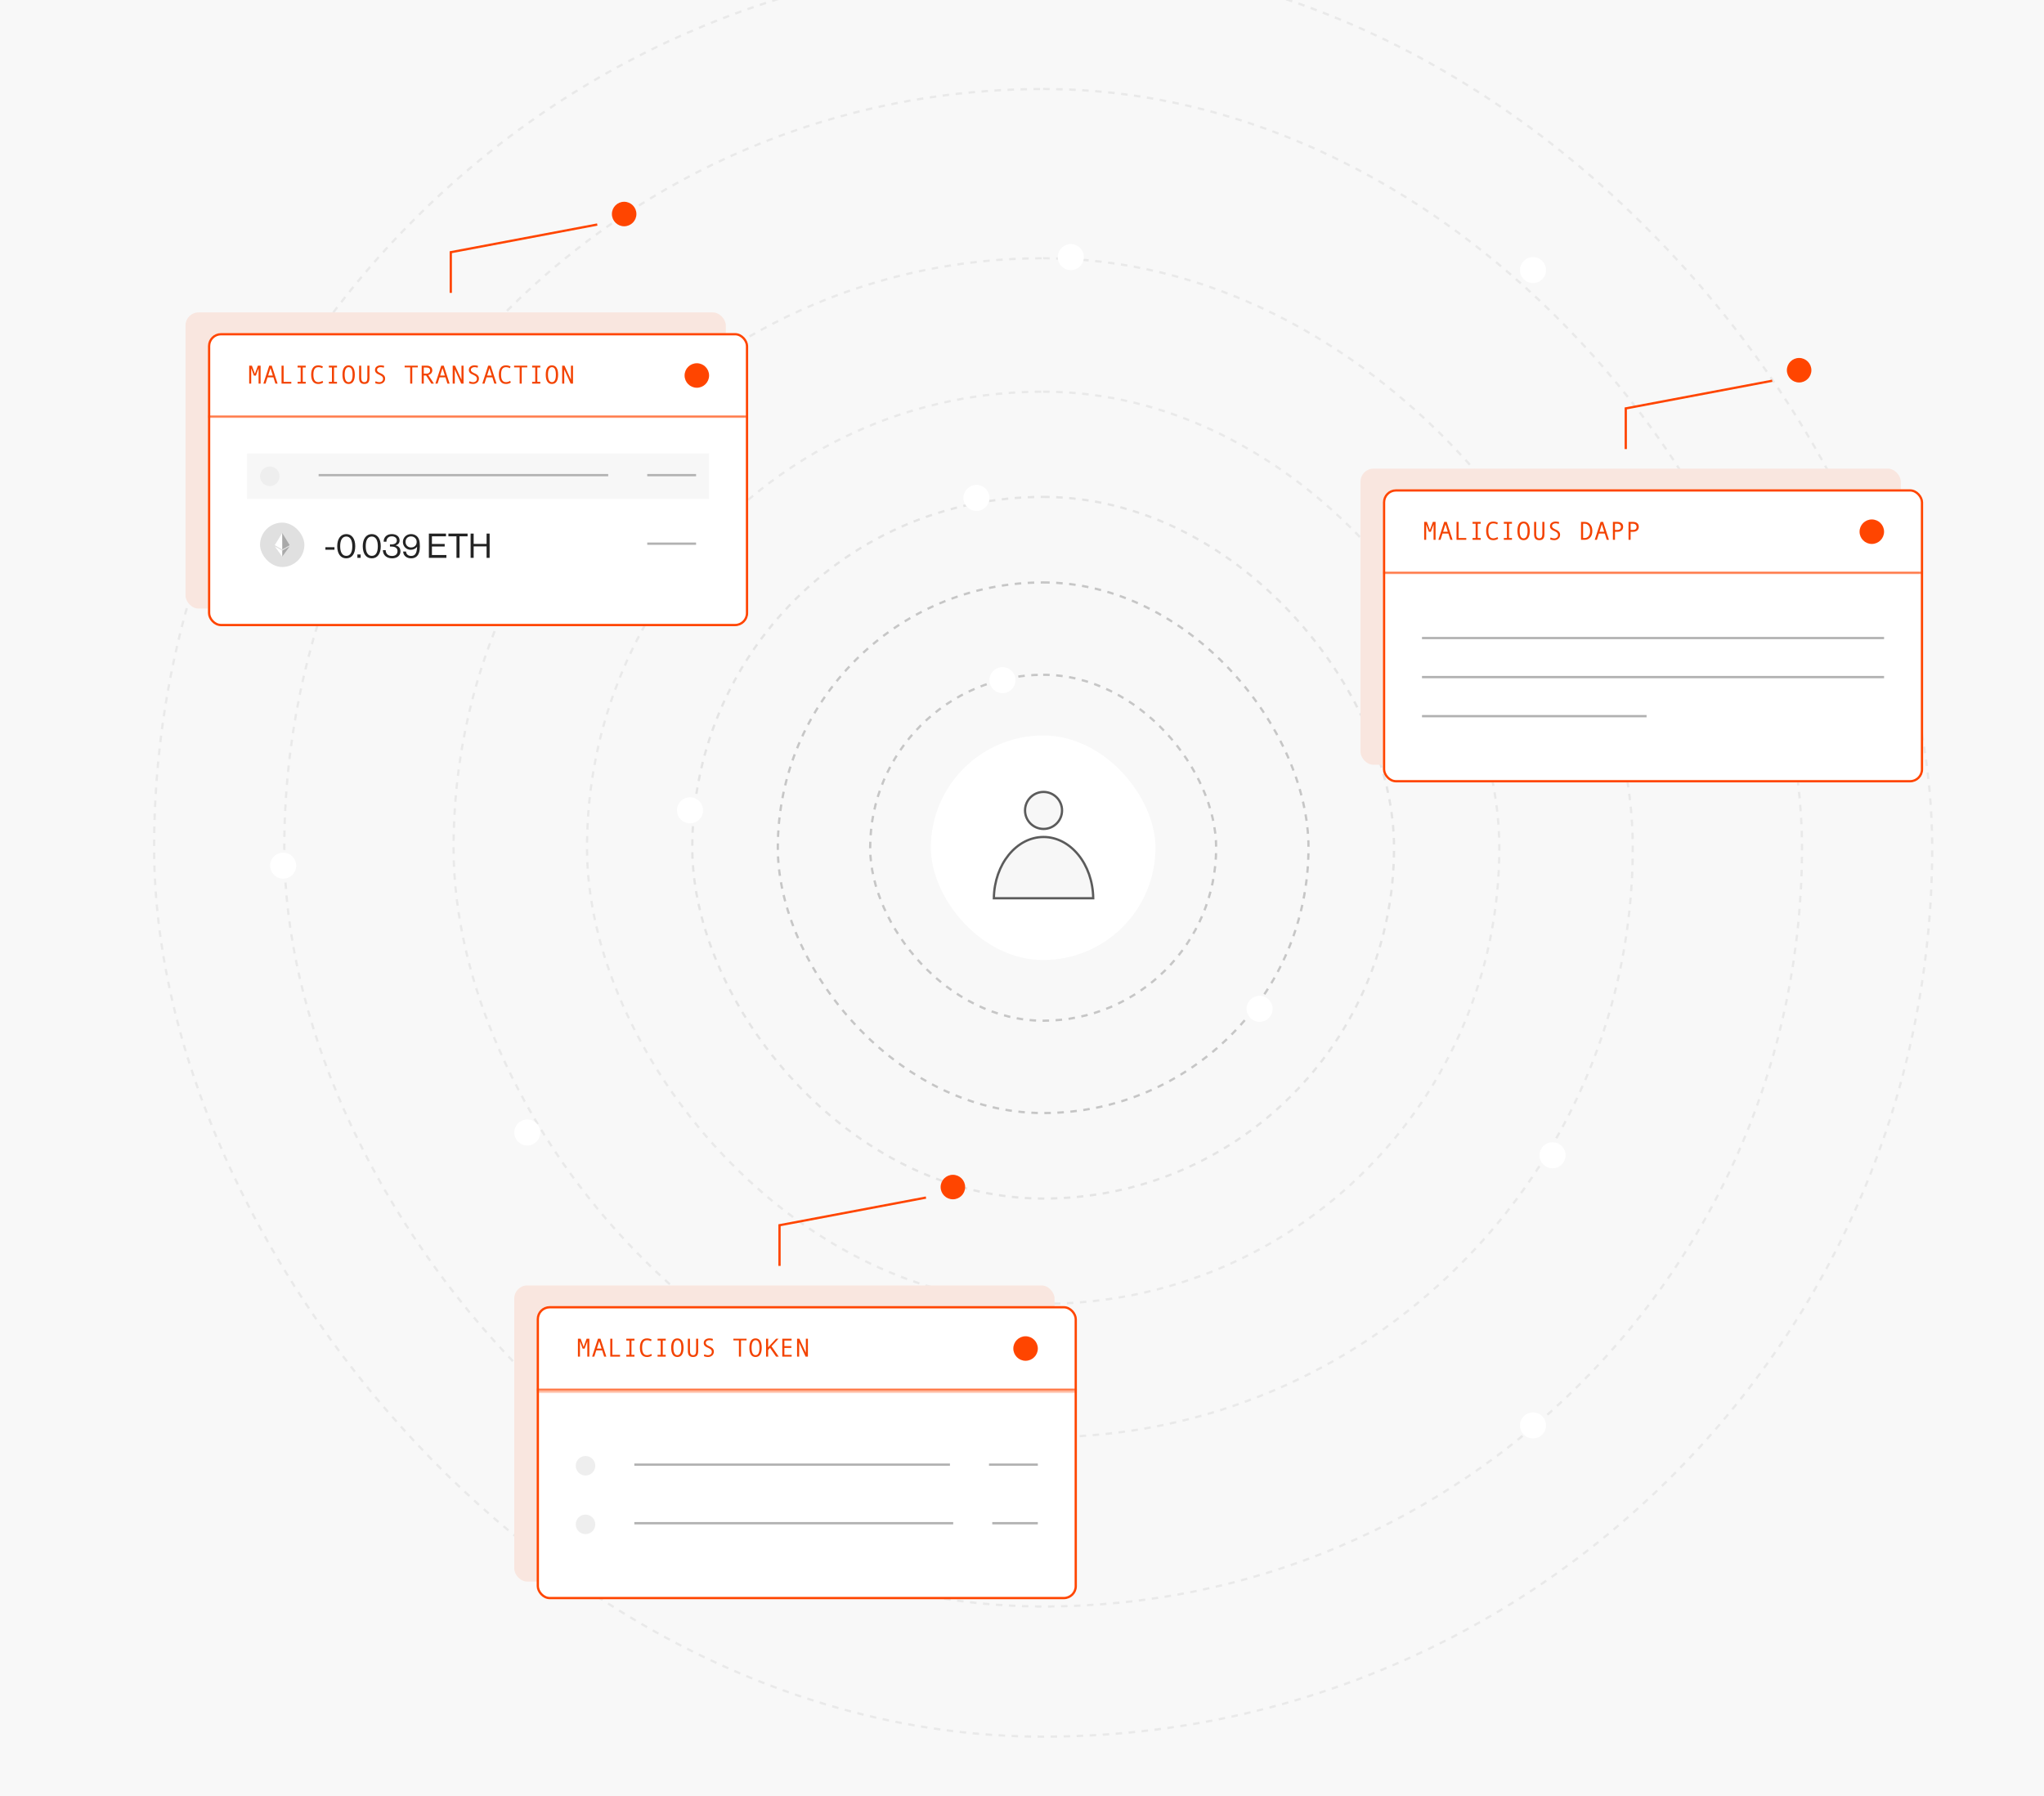
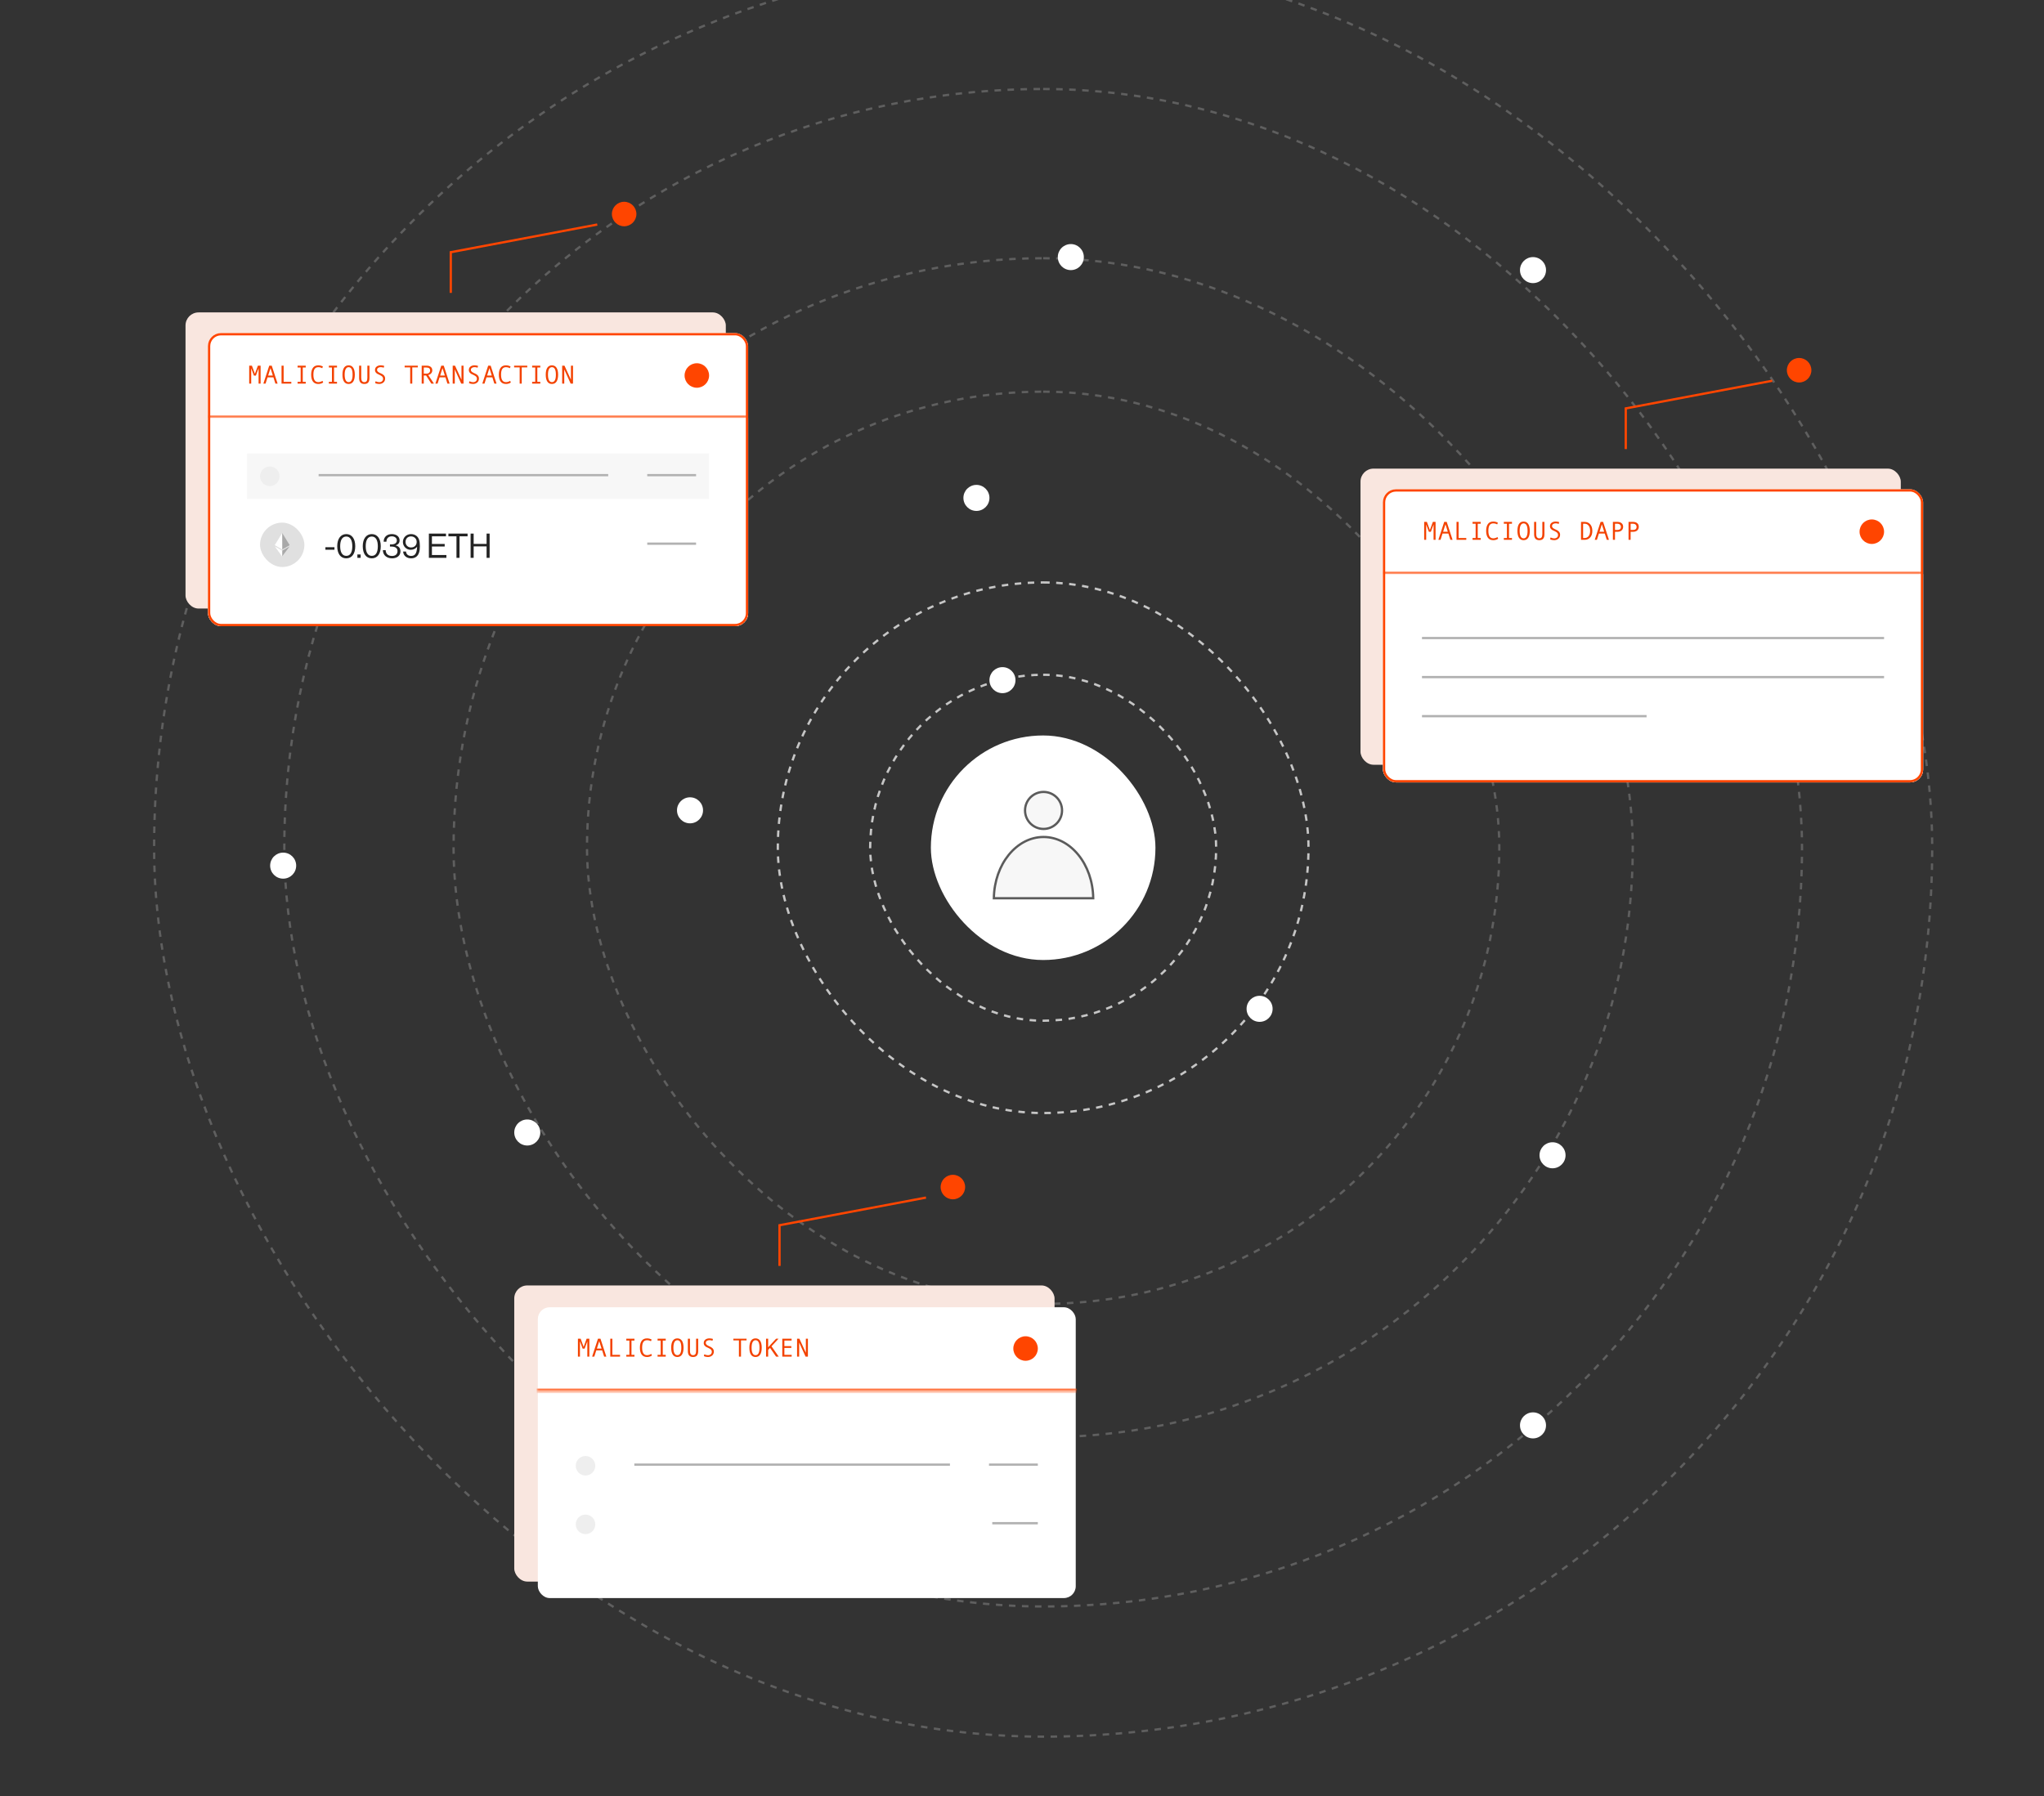
<svg xmlns="http://www.w3.org/2000/svg" width="628" height="552" viewBox="0 0 628 552" fill="none">
  <rect x="0" y="0" width="628" height="552" fill="#333333" stroke="none" />
  <g clip-path="url(#clip0_1670_15045)">
-     <rect width="628" height="552" fill="#F8F8F8" />
    <rect x="238.975" y="178.976" width="163.048" height="163.048" rx="81.524" stroke="#C6C6C6" stroke-width="0.7" stroke-dasharray="2 2" />
    <rect x="267.35" y="207.35" width="106.3" height="106.3" rx="53.15" stroke="#C6C6C6" stroke-width="0.7" stroke-dasharray="2 2" />
    <rect x="286" y="226" width="69" height="69" rx="34.5" fill="white" />
    <path d="M305.353 276.018H335.886C335.737 265.516 328.892 257.194 320.619 257.194C312.347 257.194 305.502 265.516 305.353 276.018Z" fill="#F7F7F7" stroke="#5B5B5B" stroke-width="0.7" />
    <circle cx="6.035" cy="6.035" r="5.685" transform="matrix(-1 0 0 1 326.654 243)" fill="#F7F7F7" stroke="#5B5B5B" stroke-width="0.7" />
-     <rect x="212.696" y="152.695" width="215.609" height="215.609" rx="107.805" stroke="#C6C6C6" stroke-opacity="0.4" stroke-width="0.7" stroke-dasharray="2 2" />
    <rect x="180.35" y="120.35" width="280.3" height="280.3" rx="140.15" stroke="#C6C6C6" stroke-opacity="0.3" stroke-width="0.7" stroke-dasharray="2 2" />
    <rect x="139.35" y="79.35" width="362.3" height="362.3" rx="181.15" stroke="#C6C6C6" stroke-opacity="0.3" stroke-width="0.7" stroke-dasharray="2 2" />
    <rect x="87.35" y="27.35" width="466.3" height="466.3" rx="233.15" stroke="#C6C6C6" stroke-opacity="0.3" stroke-width="0.7" stroke-dasharray="2 2" />
    <rect x="47.35" y="-12.65" width="546.3" height="546.3" rx="273.15" stroke="#C6C6C6" stroke-opacity="0.3" stroke-width="0.7" stroke-dasharray="2 2" />
    <rect x="418" y="144" width="166" height="91" rx="4" fill="#F9E6DF" />
    <g clip-path="url(#clip1_1670_15045)">
      <rect x="424.893" y="150.353" width="165.969" height="90.059" rx="4" fill="white" />
      <mask id="path-14-inside-1_1670_15045" fill="white">
        <path d="M424.893 150.353H590.862V176.412H424.893V150.353Z" />
      </mask>
      <path d="M590.862 175.712H424.893V177.112H590.862V175.712Z" fill="#FF4500" mask="url(#path-14-inside-1_1670_15045)" />
      <path d="M441.068 165.883H440.451V161.156L439.619 163.418H439.014L438.182 161.156V165.883H437.564V160.371H438.396L439.318 162.883L440.236 160.371H441.068V165.883ZM446.291 165.883H445.619L445.01 163.953H443.201L442.584 165.883H441.92L443.721 160.371H444.49L446.291 165.883ZM444.826 163.395L444.104 161.113L443.385 163.395H444.826ZM450.502 165.883H447.502V160.371H448.143V165.324H450.502V165.883ZM454.932 165.883H452.428V165.324H453.377V160.93H452.428V160.371H454.932V160.93H454.018V165.324H454.932V165.883ZM460.295 165.539C459.863 165.839 459.361 165.988 458.791 165.988C458.077 165.988 457.535 165.744 457.162 165.254C456.792 164.764 456.607 164.056 456.607 163.129C456.607 162.233 456.787 161.533 457.146 161.027C457.506 160.52 458.054 160.266 458.791 160.266C459.057 160.266 459.32 160.3 459.58 160.367C459.84 160.435 460.05 160.525 460.209 160.637L459.998 161.141C459.631 160.932 459.229 160.828 458.791 160.828C458.283 160.828 457.906 161.013 457.658 161.383C457.411 161.75 457.287 162.332 457.287 163.129C457.287 164.66 457.788 165.426 458.791 165.426C459.215 165.426 459.65 165.296 460.096 165.035L460.295 165.539ZM464.541 165.883H462.037V165.324H462.986V160.93H462.037V160.371H464.541V160.93H463.627V165.324H464.541V165.883ZM468.111 160.266C468.729 160.266 469.199 160.511 469.521 161C469.847 161.487 470.01 162.197 470.01 163.129C470.01 164.056 469.848 164.764 469.525 165.254C469.202 165.744 468.731 165.988 468.111 165.988C467.497 165.988 467.027 165.745 466.701 165.258C466.378 164.768 466.217 164.059 466.217 163.129C466.217 162.199 466.378 161.49 466.701 161C467.024 160.511 467.494 160.266 468.111 160.266ZM468.111 165.426C468.924 165.426 469.33 164.66 469.33 163.129C469.33 161.595 468.924 160.828 468.111 160.828C467.715 160.828 467.413 161.027 467.205 161.426C466.999 161.822 466.896 162.389 466.896 163.129C466.896 163.876 466.999 164.447 467.205 164.84C467.411 165.231 467.713 165.426 468.111 165.426ZM474.51 164.149C474.51 164.787 474.38 165.253 474.119 165.547C473.861 165.841 473.468 165.988 472.939 165.988C471.874 165.988 471.342 165.38 471.342 164.164V160.371H471.982V164.106C471.982 164.986 472.301 165.426 472.939 165.426C473.26 165.426 473.494 165.322 473.643 165.113C473.794 164.905 473.869 164.567 473.869 164.098V160.371H474.51V164.149ZM478.904 160.981C478.576 160.869 478.265 160.813 477.971 160.813C477.637 160.813 477.365 160.889 477.154 161.043C476.946 161.194 476.842 161.41 476.842 161.692C476.842 162.025 477.117 162.318 477.666 162.57C478.072 162.758 478.34 162.888 478.471 162.961C478.604 163.034 478.738 163.134 478.873 163.262C479.008 163.389 479.117 163.54 479.197 163.715C479.281 163.887 479.322 164.081 479.322 164.297C479.322 164.833 479.141 165.25 478.779 165.547C478.42 165.841 477.995 165.988 477.506 165.988C477.032 165.988 476.617 165.895 476.26 165.707L476.393 165.156C476.812 165.346 477.178 165.442 477.49 165.442C477.855 165.442 478.146 165.348 478.365 165.16C478.587 164.97 478.697 164.71 478.697 164.379C478.697 164.134 478.626 163.927 478.482 163.758C478.339 163.586 478.075 163.412 477.689 163.234C477.294 163.052 477.037 162.929 476.92 162.863C476.805 162.796 476.691 162.703 476.576 162.586C476.462 162.469 476.373 162.337 476.311 162.192C476.248 162.046 476.217 161.887 476.217 161.715C476.217 161.259 476.381 160.904 476.709 160.649C477.037 160.393 477.452 160.266 477.955 160.266C478.322 160.266 478.687 160.322 479.049 160.434L478.904 160.981ZM485.756 160.371H486.842C487.563 160.371 488.141 160.617 488.576 161.109C489.011 161.599 489.229 162.272 489.229 163.129C489.229 164.004 489.007 164.682 488.564 165.164C488.124 165.643 487.559 165.883 486.869 165.883H485.756V160.371ZM486.396 165.324H486.85C487.373 165.324 487.787 165.13 488.092 164.742C488.396 164.354 488.549 163.817 488.549 163.129C488.549 162.447 488.395 161.91 488.088 161.52C487.783 161.126 487.37 160.93 486.85 160.93H486.396V165.324ZM494.338 165.883H493.666L493.057 163.953H491.248L490.631 165.883H489.967L491.768 160.371H492.537L494.338 165.883ZM492.873 163.395L492.15 161.113L491.432 163.395H492.873ZM495.549 160.371H496.947C497.476 160.371 497.899 160.504 498.217 160.77C498.535 161.035 498.693 161.401 498.693 161.867C498.693 162.336 498.535 162.711 498.217 162.992C497.902 163.271 497.488 163.41 496.975 163.41H496.189V165.883H495.549V160.371ZM496.189 162.852H496.885C497.637 162.852 498.014 162.537 498.014 161.906C498.014 161.615 497.911 161.379 497.705 161.199C497.502 161.02 497.239 160.93 496.916 160.93H496.189V162.852ZM500.354 160.371H501.752C502.281 160.371 502.704 160.504 503.021 160.77C503.339 161.035 503.498 161.401 503.498 161.867C503.498 162.336 503.339 162.711 503.021 162.992C502.706 163.271 502.292 163.41 501.779 163.41H500.994V165.883H500.354V160.371ZM500.994 162.852H501.689C502.442 162.852 502.818 162.537 502.818 161.906C502.818 161.615 502.715 161.379 502.51 161.199C502.307 161.02 502.044 160.93 501.721 160.93H500.994V162.852Z" fill="#F34200" />
      <circle cx="575.097" cy="163.383" r="3.765" fill="#FF4500" />
      <rect width="165.969" height="64" transform="translate(424.893 176.412)" fill="white" />
      <line x1="436.893" y1="196.062" x2="578.862" y2="196.062" stroke="#B1B1B1" stroke-width="0.7" />
      <line x1="436.893" y1="208.062" x2="578.862" y2="208.062" stroke="#B1B1B1" stroke-width="0.7" />
      <line x1="436.893" y1="220.062" x2="505.893" y2="220.062" stroke="#B1B1B1" stroke-width="0.7" />
    </g>
    <rect x="425.243" y="150.703" width="165.269" height="89.359" rx="3.65" stroke="#FF4500" stroke-width="0.7" />
    <rect x="158" y="395" width="166" height="91" rx="4" fill="#F9E6DF" />
    <rect x="165.243" y="401.703" width="165.269" height="89.359" rx="3.65" fill="white" />
-     <rect x="165.243" y="401.703" width="165.269" height="89.359" rx="3.65" stroke="#FF4500" stroke-width="0.7" />
    <mask id="path-23-inside-2_1670_15045" fill="white">
      <path d="M164.893 401.353H330.862V427.412H164.893V401.353Z" />
    </mask>
    <path d="M330.862 426.712H164.893V428.112H330.862V426.712Z" fill="#FF4500" mask="url(#path-23-inside-2_1670_15045)" />
    <path d="M181.068 416.883H180.451V412.156L179.619 414.418H179.014L178.182 412.156V416.883H177.564V411.371H178.396L179.318 413.883L180.236 411.371H181.068V416.883ZM186.291 416.883H185.619L185.01 414.953H183.201L182.584 416.883H181.92L183.721 411.371H184.49L186.291 416.883ZM184.826 414.395L184.104 412.113L183.385 414.395H184.826ZM190.502 416.883H187.502V411.371H188.143V416.324H190.502V416.883ZM194.932 416.883H192.428V416.324H193.377V411.93H192.428V411.371H194.932V411.93H194.018V416.324H194.932V416.883ZM200.295 416.539C199.863 416.839 199.361 416.988 198.791 416.988C198.077 416.988 197.535 416.744 197.162 416.254C196.792 415.764 196.607 415.056 196.607 414.129C196.607 413.233 196.787 412.533 197.146 412.027C197.506 411.52 198.054 411.266 198.791 411.266C199.057 411.266 199.32 411.3 199.58 411.367C199.84 411.435 200.05 411.525 200.209 411.637L199.998 412.141C199.631 411.932 199.229 411.828 198.791 411.828C198.283 411.828 197.906 412.013 197.658 412.383C197.411 412.75 197.287 413.332 197.287 414.129C197.287 415.66 197.788 416.426 198.791 416.426C199.215 416.426 199.65 416.296 200.096 416.035L200.295 416.539ZM204.541 416.883H202.037V416.324H202.986V411.93H202.037V411.371H204.541V411.93H203.627V416.324H204.541V416.883ZM208.111 411.266C208.729 411.266 209.199 411.511 209.521 412C209.847 412.487 210.01 413.197 210.01 414.129C210.01 415.056 209.848 415.764 209.525 416.254C209.202 416.744 208.731 416.988 208.111 416.988C207.497 416.988 207.027 416.745 206.701 416.258C206.378 415.768 206.217 415.059 206.217 414.129C206.217 413.199 206.378 412.49 206.701 412C207.024 411.511 207.494 411.266 208.111 411.266ZM208.111 416.426C208.924 416.426 209.33 415.66 209.33 414.129C209.33 412.595 208.924 411.828 208.111 411.828C207.715 411.828 207.413 412.027 207.205 412.426C206.999 412.822 206.896 413.389 206.896 414.129C206.896 414.876 206.999 415.447 207.205 415.84C207.411 416.231 207.713 416.426 208.111 416.426ZM214.51 415.149C214.51 415.787 214.38 416.253 214.119 416.547C213.861 416.841 213.468 416.988 212.939 416.988C211.874 416.988 211.342 416.38 211.342 415.164V411.371H211.982V415.106C211.982 415.986 212.301 416.426 212.939 416.426C213.26 416.426 213.494 416.322 213.643 416.113C213.794 415.905 213.869 415.567 213.869 415.098V411.371H214.51V415.149ZM218.904 411.981C218.576 411.869 218.265 411.813 217.971 411.813C217.637 411.813 217.365 411.889 217.154 412.043C216.946 412.194 216.842 412.41 216.842 412.692C216.842 413.025 217.117 413.318 217.666 413.57C218.072 413.758 218.34 413.888 218.471 413.961C218.604 414.034 218.738 414.134 218.873 414.262C219.008 414.389 219.117 414.54 219.197 414.715C219.281 414.887 219.322 415.081 219.322 415.297C219.322 415.833 219.141 416.25 218.779 416.547C218.42 416.841 217.995 416.988 217.506 416.988C217.032 416.988 216.617 416.895 216.26 416.707L216.393 416.156C216.812 416.346 217.178 416.442 217.49 416.442C217.855 416.442 218.146 416.348 218.365 416.16C218.587 415.97 218.697 415.71 218.697 415.379C218.697 415.134 218.626 414.927 218.482 414.758C218.339 414.586 218.075 414.412 217.689 414.234C217.294 414.052 217.037 413.929 216.92 413.863C216.805 413.796 216.691 413.703 216.576 413.586C216.462 413.469 216.373 413.337 216.311 413.192C216.248 413.046 216.217 412.887 216.217 412.715C216.217 412.259 216.381 411.904 216.709 411.649C217.037 411.393 217.452 411.266 217.955 411.266C218.322 411.266 218.687 411.322 219.049 411.434L218.904 411.981ZM229.365 411.891H227.666V416.883H227.029V411.891H225.322V411.371H229.365V411.891ZM232.135 411.266C232.752 411.266 233.222 411.511 233.545 412C233.87 412.487 234.033 413.197 234.033 414.129C234.033 415.056 233.872 415.764 233.549 416.254C233.226 416.744 232.755 416.988 232.135 416.988C231.52 416.988 231.05 416.745 230.725 416.258C230.402 415.768 230.24 415.059 230.24 414.129C230.24 413.199 230.402 412.49 230.725 412C231.048 411.511 231.518 411.266 232.135 411.266ZM232.135 416.426C232.947 416.426 233.354 415.66 233.354 414.129C233.354 412.595 232.947 411.828 232.135 411.828C231.739 411.828 231.437 412.027 231.229 412.426C231.023 412.822 230.92 413.389 230.92 414.129C230.92 414.876 231.023 415.447 231.229 415.84C231.434 416.231 231.736 416.426 232.135 416.426ZM239.26 416.883H238.451L236.588 414.18L236.006 414.813V416.883H235.365V411.371H236.006V414.012L238.451 411.371H239.189L237.037 413.699L239.26 416.883ZM243.232 416.883H240.354V411.371H243.209V411.93H240.994V413.637H243.123V414.195H240.994V416.324H243.232V416.883ZM248.221 416.883H247.51L245.533 412.531V416.883H244.893V411.371H245.607L247.592 415.684V411.371H248.221V416.883Z" fill="#F34200" />
    <circle cx="315.097" cy="414.383" r="3.765" fill="#FF4500" />
    <circle cx="179.893" cy="450.412" r="3" fill="#EEEEEE" />
    <line x1="194.893" y1="450.062" x2="291.862" y2="450.062" stroke="#B1B1B1" stroke-width="0.7" />
    <line x1="303.861" y1="450.062" x2="318.861" y2="450.062" stroke="#B1B1B1" stroke-width="0.7" />
    <circle cx="179.893" cy="468.412" r="3" fill="#EEEEEE" />
-     <line x1="194.893" y1="468.062" x2="292.862" y2="468.062" stroke="#B1B1B1" stroke-width="0.7" />
    <line x1="304.861" y1="468.062" x2="318.861" y2="468.062" stroke="#B1B1B1" stroke-width="0.7" />
    <rect x="57" y="96" width="166" height="91" rx="4" fill="#F9E6DF" />
    <g clip-path="url(#clip2_1670_15045)">
      <rect x="63.893" y="102.353" width="165.969" height="90.059" rx="4" fill="white" />
      <mask id="path-36-inside-3_1670_15045" fill="white">
        <path d="M63.893 102.353H229.862V128.412H63.893V102.353Z" />
      </mask>
      <path d="M229.862 127.712H63.893V129.112H229.862V127.712Z" fill="#FF4500" mask="url(#path-36-inside-3_1670_15045)" />
      <path d="M80.068 117.883H79.451V113.156L78.619 115.418H78.014L77.182 113.156V117.883H76.564V112.371H77.397L78.318 114.883L79.236 112.371H80.068V117.883ZM85.291 117.883H84.619L84.01 115.953H82.201L81.584 117.883H80.92L82.721 112.371H83.49L85.291 117.883ZM83.826 115.395L83.103 113.113L82.385 115.395H83.826ZM89.502 117.883H86.502V112.371H87.143V117.324H89.502V117.883ZM93.932 117.883H91.428V117.324H92.377V112.93H91.428V112.371H93.932V112.93H93.018V117.324H93.932V117.883ZM99.295 117.539C98.863 117.839 98.361 117.988 97.791 117.988C97.078 117.988 96.534 117.744 96.162 117.254C95.792 116.764 95.607 116.056 95.607 115.129C95.607 114.233 95.787 113.533 96.147 113.027C96.506 112.52 97.054 112.266 97.791 112.266C98.057 112.266 98.32 112.3 98.58 112.367C98.841 112.435 99.05 112.525 99.209 112.637L98.998 113.141C98.631 112.932 98.228 112.828 97.791 112.828C97.283 112.828 96.906 113.013 96.658 113.383C96.411 113.75 96.287 114.332 96.287 115.129C96.287 116.66 96.788 117.426 97.791 117.426C98.216 117.426 98.65 117.296 99.096 117.035L99.295 117.539ZM103.541 117.883H101.037V117.324H101.986V112.93H101.037V112.371H103.541V112.93H102.627V117.324H103.541V117.883ZM107.111 112.266C107.729 112.266 108.199 112.511 108.521 113C108.847 113.487 109.01 114.197 109.01 115.129C109.01 116.056 108.848 116.764 108.525 117.254C108.202 117.744 107.731 117.988 107.111 117.988C106.497 117.988 106.027 117.745 105.701 117.258C105.378 116.768 105.217 116.059 105.217 115.129C105.217 114.199 105.378 113.49 105.701 113C106.024 112.511 106.494 112.266 107.111 112.266ZM107.111 117.426C107.924 117.426 108.33 116.66 108.33 115.129C108.33 113.595 107.924 112.828 107.111 112.828C106.715 112.828 106.413 113.027 106.205 113.426C105.999 113.822 105.896 114.389 105.896 115.129C105.896 115.876 105.999 116.447 106.205 116.84C106.411 117.231 106.713 117.426 107.111 117.426ZM113.51 116.149C113.51 116.787 113.38 117.253 113.119 117.547C112.861 117.841 112.468 117.988 111.939 117.988C110.874 117.988 110.342 117.38 110.342 116.164V112.371H110.982V116.106C110.982 116.986 111.301 117.426 111.939 117.426C112.26 117.426 112.494 117.322 112.643 117.113C112.794 116.905 112.869 116.567 112.869 116.098V112.371H113.51V116.149ZM117.904 112.981C117.576 112.869 117.265 112.813 116.971 112.813C116.637 112.813 116.365 112.889 116.154 113.043C115.946 113.194 115.842 113.41 115.842 113.692C115.842 114.025 116.117 114.318 116.666 114.57C117.072 114.758 117.34 114.888 117.471 114.961C117.604 115.034 117.738 115.134 117.873 115.262C118.008 115.389 118.117 115.54 118.197 115.715C118.281 115.887 118.322 116.081 118.322 116.297C118.322 116.833 118.141 117.25 117.779 117.547C117.42 117.841 116.995 117.988 116.506 117.988C116.032 117.988 115.617 117.895 115.26 117.707L115.393 117.156C115.812 117.346 116.178 117.442 116.49 117.442C116.855 117.442 117.146 117.348 117.365 117.16C117.587 116.97 117.697 116.71 117.697 116.379C117.697 116.134 117.626 115.927 117.482 115.758C117.339 115.586 117.075 115.412 116.689 115.234C116.294 115.052 116.037 114.929 115.92 114.863C115.805 114.796 115.691 114.703 115.576 114.586C115.462 114.469 115.373 114.337 115.311 114.192C115.248 114.046 115.217 113.887 115.217 113.715C115.217 113.259 115.381 112.904 115.709 112.649C116.037 112.393 116.452 112.266 116.955 112.266C117.322 112.266 117.687 112.322 118.049 112.434L117.904 112.981ZM128.365 112.891H126.666V117.883H126.029V112.891H124.322V112.371H128.365V112.891ZM133.33 117.883H132.529L130.912 115.379H130.201V117.883H129.561V112.371H131.119C131.643 112.371 132.055 112.499 132.357 112.754C132.662 113.007 132.814 113.359 132.814 113.813C132.814 114.149 132.704 114.448 132.482 114.711C132.261 114.971 131.956 115.149 131.568 115.242L133.33 117.883ZM130.201 114.82H131.01C131.348 114.82 131.623 114.729 131.834 114.547C132.045 114.362 132.15 114.13 132.15 113.852C132.15 113.237 131.775 112.93 131.025 112.93H130.201V114.82ZM138.143 117.883H137.471L136.861 115.953H135.053L134.436 117.883H133.771L135.572 112.371H136.342L138.143 117.883ZM136.678 115.395L135.955 113.113L135.236 115.395H136.678ZM142.416 117.883H141.705L139.729 113.531V117.883H139.088V112.371H139.803L141.787 116.684V112.371H142.416V117.883ZM146.732 112.981C146.404 112.869 146.093 112.813 145.799 112.813C145.465 112.813 145.193 112.889 144.982 113.043C144.774 113.194 144.67 113.41 144.67 113.692C144.67 114.025 144.945 114.318 145.494 114.57C145.9 114.758 146.169 114.888 146.299 114.961C146.432 115.034 146.566 115.134 146.701 115.262C146.837 115.389 146.945 115.54 147.025 115.715C147.109 115.887 147.15 116.081 147.15 116.297C147.15 116.833 146.969 117.25 146.607 117.547C146.248 117.841 145.824 117.988 145.334 117.988C144.86 117.988 144.445 117.895 144.088 117.707L144.221 117.156C144.64 117.346 145.006 117.442 145.318 117.442C145.683 117.442 145.975 117.348 146.193 117.16C146.415 116.97 146.525 116.71 146.525 116.379C146.525 116.134 146.454 115.927 146.311 115.758C146.167 115.586 145.903 115.412 145.518 115.234C145.122 115.052 144.865 114.929 144.748 114.863C144.633 114.796 144.519 114.703 144.404 114.586C144.29 114.469 144.201 114.337 144.139 114.192C144.076 114.046 144.045 113.887 144.045 113.715C144.045 113.259 144.209 112.904 144.537 112.649C144.865 112.393 145.281 112.266 145.783 112.266C146.15 112.266 146.515 112.322 146.877 112.434L146.732 112.981ZM152.557 117.883H151.885L151.275 115.953H149.467L148.85 117.883H148.186L149.986 112.371H150.756L152.557 117.883ZM151.092 115.395L150.369 113.113L149.65 115.395H151.092ZM156.951 117.539C156.519 117.839 156.018 117.988 155.447 117.988C154.734 117.988 154.191 117.744 153.818 117.254C153.449 116.764 153.264 116.056 153.264 115.129C153.264 114.233 153.443 113.533 153.803 113.027C154.162 112.52 154.71 112.266 155.447 112.266C155.713 112.266 155.976 112.3 156.236 112.367C156.497 112.435 156.706 112.525 156.865 112.637L156.654 113.141C156.287 112.932 155.885 112.828 155.447 112.828C154.939 112.828 154.562 113.013 154.314 113.383C154.067 113.75 153.943 114.332 153.943 115.129C153.943 116.66 154.445 117.426 155.447 117.426C155.872 117.426 156.307 117.296 156.752 117.035L156.951 117.539ZM161.998 112.891H160.299V117.883H159.662V112.891H157.955V112.371H161.998V112.891ZM166.002 117.883H163.498V117.324H164.447V112.93H163.498V112.371H166.002V112.93H165.088V117.324H166.002V117.883ZM169.572 112.266C170.189 112.266 170.66 112.511 170.982 113C171.308 113.487 171.471 114.197 171.471 115.129C171.471 116.056 171.309 116.764 170.986 117.254C170.663 117.744 170.192 117.988 169.572 117.988C168.958 117.988 168.488 117.745 168.162 117.258C167.839 116.768 167.678 116.059 167.678 115.129C167.678 114.199 167.839 113.49 168.162 113C168.485 112.511 168.955 112.266 169.572 112.266ZM169.572 117.426C170.385 117.426 170.791 116.66 170.791 115.129C170.791 113.595 170.385 112.828 169.572 112.828C169.176 112.828 168.874 113.027 168.666 113.426C168.46 113.822 168.357 114.389 168.357 115.129C168.357 115.876 168.46 116.447 168.666 116.84C168.872 117.231 169.174 117.426 169.572 117.426ZM176.049 117.883H175.338L173.361 113.531V117.883H172.721V112.371H173.436L175.42 116.684V112.371H176.049V117.883Z" fill="#F34200" />
      <circle cx="214.097" cy="115.383" r="3.765" fill="#FF4500" />
      <rect width="165.969" height="64" transform="translate(63.893 128.412)" fill="white" />
      <rect width="141.969" height="14" transform="translate(75.893 139.355)" fill="#F7F7F7" />
      <circle cx="82.893" cy="146.355" r="3" fill="#EEEEEE" />
      <line x1="97.893" y1="146.005" x2="186.862" y2="146.005" stroke="#B1B1B1" stroke-width="0.7" />
      <line x1="198.861" y1="146.005" x2="213.861" y2="146.005" stroke="#B1B1B1" stroke-width="0.7" />
      <rect width="141.969" height="28.115" transform="translate(75.893 153.355)" fill="white" />
      <rect x="79.893" y="160.598" width="13.629" height="13.629" rx="6.815" fill="#E0E0E0" />
      <g clip-path="url(#clip3_1670_15045)">
        <path d="M86.706 163.778L86.656 163.944V168.75L86.706 168.798L88.977 167.48L86.706 163.778Z" fill="#A9A9A9" />
        <path d="M86.706 163.778L84.436 167.48L86.706 168.799V166.466V163.778Z" fill="white" />
-         <path d="M86.708 169.221L86.68 169.254V170.967L86.708 171.047L88.98 167.903L86.708 169.221Z" fill="#A9A9A9" />
+         <path d="M86.708 169.221L86.68 169.254V170.967L88.98 167.903L86.708 169.221Z" fill="#A9A9A9" />
        <path d="M86.706 171.047V169.221L84.436 167.903L86.706 171.047Z" fill="white" />
        <path d="M86.707 168.798L88.978 167.48L86.707 166.466V168.798Z" fill="#A9A9A9" />
        <path d="M84.436 167.48L86.706 168.798V166.466L84.436 167.48Z" fill="white" />
      </g>
      <path d="M99.973 168.926V168.156H102.761V168.926H99.973ZM106.379 171.568C104.621 171.568 103.612 170.112 103.612 167.844C103.612 165.535 104.704 164.12 106.389 164.12C108.075 164.12 109.146 165.514 109.146 167.844C109.146 170.112 108.158 171.568 106.379 171.568ZM106.389 170.809C107.659 170.809 108.241 169.686 108.241 167.844C108.241 166.034 107.627 164.869 106.389 164.869C105.131 164.869 104.517 166.003 104.517 167.844C104.517 169.654 105.131 170.809 106.389 170.809ZM109.799 171.412V170.382H110.808V171.412H109.799ZM114.222 171.568C112.464 171.568 111.455 170.112 111.455 167.844C111.455 165.535 112.547 164.12 114.232 164.12C115.917 164.12 116.989 165.514 116.989 167.844C116.989 170.112 116.001 171.568 114.222 171.568ZM114.232 170.809C115.501 170.809 116.084 169.686 116.084 167.844C116.084 166.034 115.47 164.869 114.232 164.869C112.973 164.869 112.36 166.003 112.36 167.844C112.36 169.654 112.973 170.809 114.232 170.809ZM120.475 171.568C118.904 171.568 117.666 170.684 117.635 169.061H118.499C118.53 170.206 119.268 170.84 120.444 170.84C121.432 170.84 122.129 170.351 122.129 169.342C122.129 168.437 121.453 167.959 120.257 167.959H119.809V167.282H120.246C121.359 167.282 121.921 166.814 121.921 166.055C121.921 165.275 121.224 164.807 120.371 164.807C119.341 164.807 118.727 165.472 118.727 166.461H117.874C117.885 165.056 118.832 164.12 120.402 164.12C121.724 164.12 122.774 164.838 122.774 166.076C122.774 166.877 122.285 167.345 121.599 167.574V167.605C122.597 167.865 123.034 168.5 123.034 169.425C123.034 170.788 121.921 171.568 120.475 171.568ZM126.325 171.568C124.921 171.568 123.922 170.736 123.86 169.477H124.744C124.806 170.258 125.347 170.83 126.304 170.83C126.845 170.83 127.23 170.674 127.511 170.362C127.938 169.904 128.104 169.103 128.146 168.042H128.125C127.667 168.614 127.012 168.947 126.159 168.947C124.848 168.947 123.797 167.865 123.787 166.554C123.776 165.223 124.837 164.12 126.283 164.12C126.98 164.12 127.521 164.338 127.927 164.651C128.739 165.275 128.999 166.294 128.999 167.886C128.999 169.332 128.707 170.372 128 170.996C127.573 171.371 127.001 171.568 126.325 171.568ZM126.273 168.229C127.345 168.229 128.021 167.532 128.021 166.523C128.021 165.514 127.241 164.827 126.283 164.827C125.295 164.827 124.598 165.514 124.598 166.523C124.598 167.532 125.347 168.229 126.273 168.229ZM131.768 171.412V163.974H137.022V164.796H132.705V167.147H136.626V167.938H132.705V170.549H137.147V171.412H131.768ZM137.771 164.796V163.974H143.659V164.796H141.184V171.412H140.247V164.796H137.771ZM144.589 171.412V163.974H145.525V167.137H149.499V163.974H150.435V171.412H149.499V167.896H145.525V171.412H144.589Z" fill="#232323" />
      <line x1="198.861" y1="167.062" x2="213.861" y2="167.062" stroke="#B1B1B1" stroke-width="0.7" />
    </g>
    <rect x="64.243" y="102.703" width="165.269" height="89.359" rx="3.65" stroke="#FF4500" stroke-width="0.7" />
    <circle cx="552.765" cy="113.765" r="3.765" fill="#FF4500" />
    <circle cx="292.765" cy="364.765" r="3.765" fill="#FF4500" />
    <circle cx="191.765" cy="65.765" r="3.765" fill="#FF4500" />
    <path d="M544.5 117L499.5 125.5V138" stroke="#FF4500" stroke-width="0.7" />
    <path d="M284.5 368L239.5 376.5V389" stroke="#FF4500" stroke-width="0.7" />
    <path d="M183.5 69L138.5 77.5V90" stroke="#FF4500" stroke-width="0.7" />
    <circle cx="471" cy="83" r="4" fill="white" />
    <circle cx="477" cy="355" r="4" fill="white" />
    <circle cx="471" cy="438" r="4" fill="white" />
    <circle cx="387" cy="310" r="4" fill="white" />
    <circle cx="308" cy="209" r="4" fill="white" />
    <circle cx="300" cy="153" r="4" fill="white" />
    <circle cx="329" cy="79" r="4" fill="white" />
    <circle cx="162" cy="348" r="4" fill="white" />
    <circle cx="87" cy="266" r="4" fill="white" />
    <circle cx="212" cy="249" r="4" fill="white" />
  </g>
  <defs>
    <clipPath id="clip0_1670_15045">
      <rect width="628" height="552" fill="white" />
    </clipPath>
    <clipPath id="clip1_1670_15045">
      <rect x="424.893" y="150.353" width="165.969" height="90.059" rx="4" fill="white" />
    </clipPath>
    <clipPath id="clip2_1670_15045">
      <rect x="63.893" y="102.353" width="165.969" height="90.059" rx="4" fill="white" />
    </clipPath>
    <clipPath id="clip3_1670_15045">
      <rect width="4.543" height="7.269" fill="white" transform="translate(84.436 163.778)" />
    </clipPath>
  </defs>
</svg>